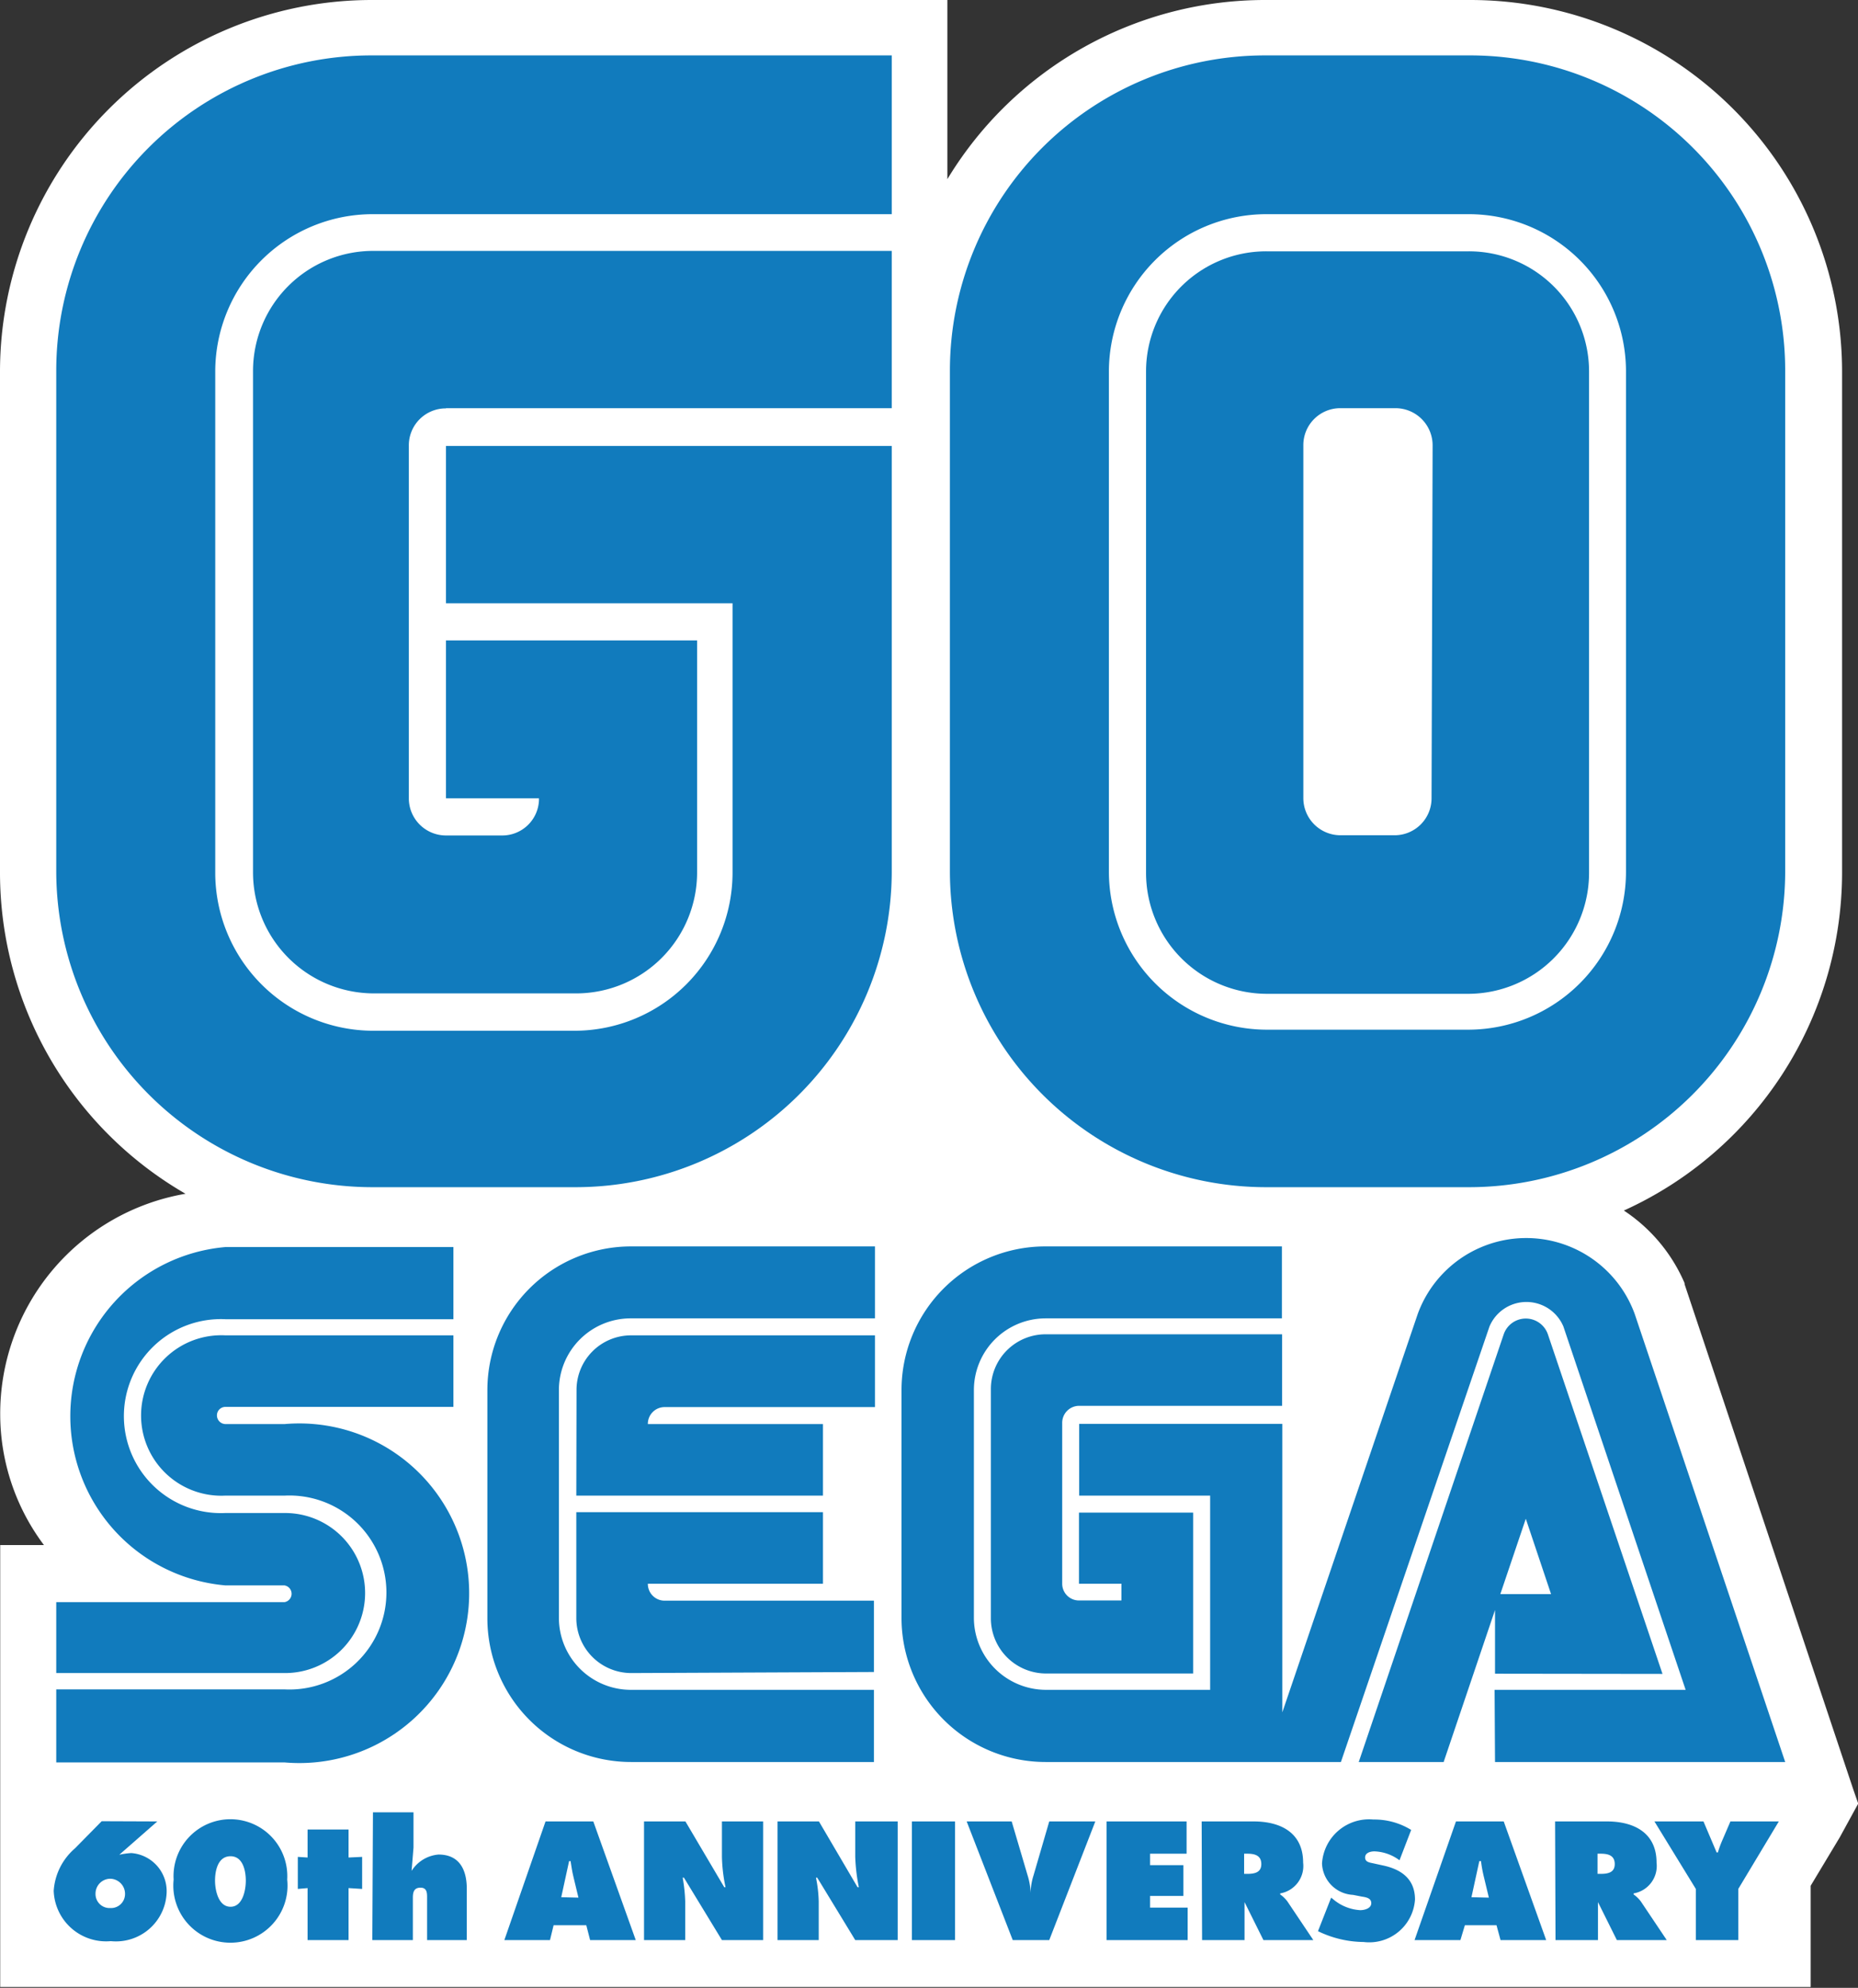
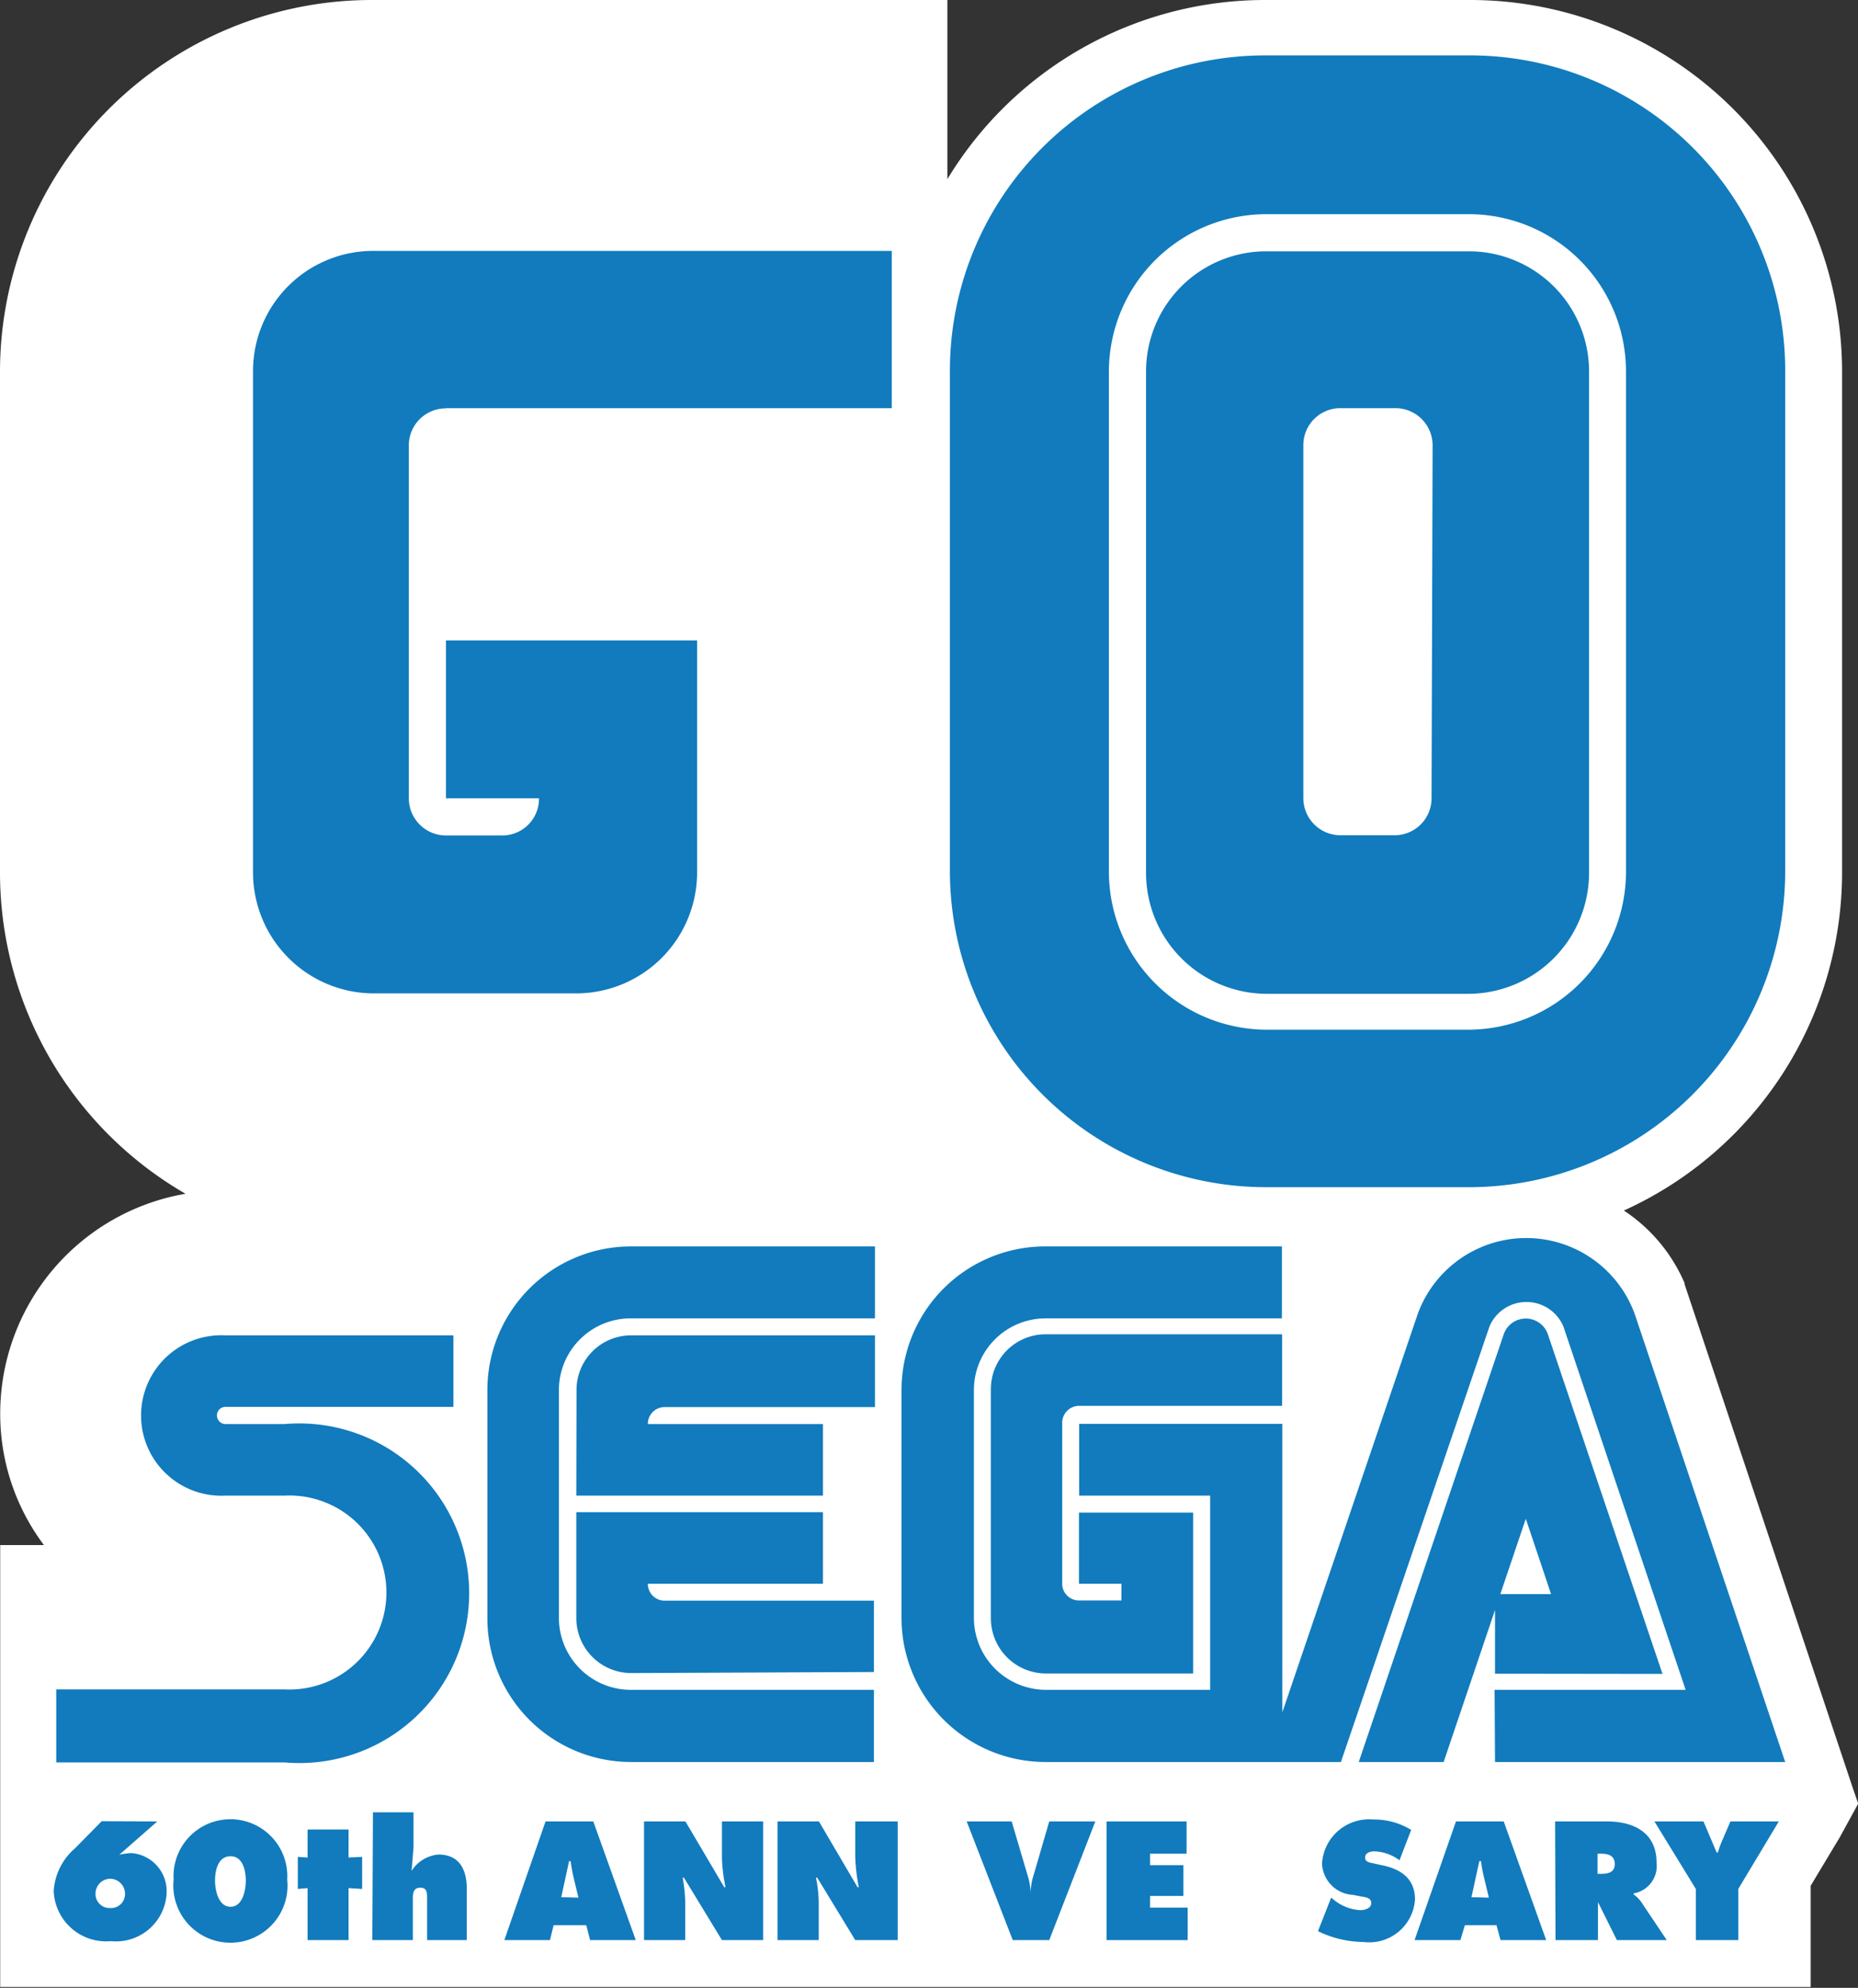
<svg xmlns="http://www.w3.org/2000/svg" id="レイヤー_1" data-name="レイヤー 1" viewBox="0 0 87.53 93.65">
  <rect x="0" y="0" width="87.53" height="93.65" fill="#333333" stroke="none" />
  <defs>
    <style>.cls-1{fill:#fff;}.cls-2{fill:#117bbd;}</style>
  </defs>
  <title>gosega_logo</title>
  <path class="cls-1" d="M341.3,458.7l-7.95-23.81,0-.05a7.77,7.77,0,0,0-2.86-3.42,17.5,17.5,0,0,0,10.28-15.91V391.89a17.52,17.52,0,0,0-17.5-17.5h-9.65a17.49,17.49,0,0,0-15,8.44v-8.44H271.49a17.52,17.52,0,0,0-17.5,17.5v23.62a17.48,17.48,0,0,0,8.74,15.12A10.51,10.51,0,0,0,254,441.08a10.28,10.28,0,0,0,2.06,6.1H254V468h85.29v-4.77l1.37-2.28.87-1.59Z" transform="translate(-253.99 -374.39)" />
  <path class="cls-2" d="M256.64,457.42H267.4a8,8,0,1,0,0-15.94l-2.79,0a.41.41,0,0,1-.4-.41.4.4,0,0,1,.4-.4h10.74V437.3H264.61a3.78,3.78,0,1,0,0,7.55l2.8,0a4.57,4.57,0,1,1,0,9.13H256.64Z" transform="translate(-253.99 -374.39)" />
-   <path class="cls-2" d="M256.64,453.21h10.78a3.77,3.77,0,0,0,0-7.54l-2.81,0a4.57,4.57,0,1,1,0-9.13h10.74v-3.4H264.61a8,8,0,0,0,0,15.94h2.78a.4.4,0,0,1,0,.79H256.64Z" transform="translate(-253.99 -374.39)" />
  <path class="cls-2" d="M283.72,454a3.39,3.39,0,0,1-3.4-3.4V439.84a3.38,3.38,0,0,1,3.4-3.34h11.49v-3.39H283.72a6.77,6.77,0,0,0-6.77,6.77v10.75a6.77,6.77,0,0,0,6.77,6.77h11.44V454Z" transform="translate(-253.99 -374.39)" />
  <path class="cls-2" d="M281.15,439.88a2.57,2.57,0,0,1,2.57-2.58h11.49v3.38h-9.9a.79.79,0,0,0-.8.8h8.25v3.37H281.14Z" transform="translate(-253.99 -374.39)" />
  <path class="cls-2" d="M283.72,453.21a2.59,2.59,0,0,1-2.58-2.58v-5h11.62V449h-8.25a.79.79,0,0,0,.8.8h9.85v3.36Z" transform="translate(-253.99 -374.39)" />
  <path class="cls-2" d="M300.67,450.63a2.6,2.6,0,0,0,2.58,2.6h6.95v-7.58h-5.38V449h2v.79h-2a.79.79,0,0,1-.79-.79l0-7.57a.8.8,0,0,1,.8-.81h9.56v-3.37H303.25a2.58,2.58,0,0,0-2.58,2.58Z" transform="translate(-253.99 -374.39)" />
  <path class="cls-2" d="M324.42,457.4h13.67L331,436.29a5.44,5.44,0,0,0-10.22,0l-6.38,18.77V441.47h-9.57v3.38H311V454h-7.74a3.4,3.4,0,0,1-3.39-3.39V439.88a3.38,3.38,0,0,1,3.38-3.38h11.13v-3.39H303.23a6.77,6.77,0,0,0-6.77,6.77v10.75a6.79,6.79,0,0,0,6.79,6.77h13.91l7-20.52a1.89,1.89,0,0,1,3.48,0L333.4,454h-9Z" transform="translate(-253.99 -374.39)" />
  <path class="cls-2" d="M332.31,453.25l-5.4-16a1.1,1.1,0,0,0-2.08,0L318,457.4h4l2.42-7.16v3Zm-6.44-7.31,1.19,3.55h-2.39Z" transform="translate(-253.99 -374.39)" />
  <path class="cls-2" d="M275,393.62h21l0-7.41-24.42,0a5.66,5.66,0,0,0-5.67,5.66v23.62a5.7,5.7,0,0,0,5.67,5.7h9.59a5.7,5.7,0,0,0,5.66-5.71V404.56H275V412h4.38v.11a1.73,1.73,0,0,1-1.73,1.64H275a1.75,1.75,0,0,1-1.75-1.74l0-16.61a1.74,1.74,0,0,1,1.75-1.77" transform="translate(-253.99 -374.39)" />
-   <path class="cls-2" d="M275,395.4v7.41H288.5v12.7a7.45,7.45,0,0,1-7.44,7.44h-9.49a7.45,7.45,0,0,1-7.44-7.43V391.89a7.42,7.42,0,0,1,7.42-7.41H296V377H271.49a14.85,14.85,0,0,0-14.85,14.85v23.62a14.9,14.9,0,0,0,14.91,14.85h9.53A14.9,14.9,0,0,0,296,415.51V395.4H275Z" transform="translate(-253.99 -374.39)" />
  <path class="cls-2" d="M323.18,386.23h-9.53a5.66,5.66,0,0,0-5.67,5.66v23.62a5.7,5.7,0,0,0,5.67,5.7h9.53a5.7,5.7,0,0,0,5.67-5.7V391.89a5.66,5.66,0,0,0-5.67-5.66M321.43,412a1.74,1.74,0,0,1-1.74,1.74h-2.55a1.75,1.75,0,0,1-1.75-1.74l0-16.61a1.74,1.74,0,0,1,1.75-1.77h2.59a1.75,1.75,0,0,1,1.75,1.77Z" transform="translate(-253.99 -374.39)" />
  <path class="cls-2" d="M323.24,377h-9.65a14.85,14.85,0,0,0-14.85,14.85v23.62a14.9,14.9,0,0,0,14.91,14.85h9.53a14.9,14.9,0,0,0,14.91-14.85V391.89A14.85,14.85,0,0,0,323.24,377m7.35,38.47a7.44,7.44,0,0,1-7.43,7.43h-9.49a7.45,7.45,0,0,1-7.44-7.43V391.89a7.42,7.42,0,0,1,7.42-7.41h9.53a7.41,7.41,0,0,1,7.41,7.41Z" transform="translate(-253.99 -374.39)" />
  <path class="cls-2" d="M261.4,460.2l-1.79,1.57v0a3.6,3.6,0,0,1,.56-.08,1.8,1.8,0,0,1,1.67,1.87,2.39,2.39,0,0,1-2.63,2.28,2.47,2.47,0,0,1-2.69-2.37,2.89,2.89,0,0,1,1-2l1.26-1.28Zm-2.22,4.08a.66.66,0,0,0,.7-.66.71.71,0,0,0-.71-.72.7.7,0,0,0-.68.7.66.66,0,0,0,.69.68" transform="translate(-253.99 -374.39)" />
  <path class="cls-2" d="M267.52,462.94a2.69,2.69,0,1,1-5.35,0,2.68,2.68,0,1,1,5.35,0m-3.4.05c0,.43.15,1.23.73,1.23s.72-.8.72-1.23-.12-1.15-.72-1.15-.73.69-.73,1.15" transform="translate(-253.99 -374.39)" />
  <polygon class="cls-2" points="16.42 87.51 17.06 87.48 17.06 88.99 16.42 88.95 16.42 91.4 14.49 91.4 14.49 88.95 14.03 88.99 14.03 87.48 14.49 87.51 14.49 86.19 16.42 86.19 16.42 87.51" />
  <path class="cls-2" d="M271.56,459.77h1.91v1.66l-.09,1.1h0a1.66,1.66,0,0,1,1.27-.77c1,0,1.33.74,1.33,1.61v2.42h-1.87v-2c0-.21,0-.47-.31-.47s-.36.22-.36.47v2h-1.91Z" transform="translate(-253.99 -374.39)" />
  <path class="cls-2" d="M279.9,465.79h-2.15l1.94-5.59h2.25l2,5.59h-2.15l-.18-.7h-1.54Zm1.34-2-.24-1c-.06-.24-.09-.48-.13-.72h-.07l-.37,1.7Z" transform="translate(-253.99 -374.39)" />
  <path class="cls-2" d="M284.33,460.2h1.95l1.83,3.1h.06a7.65,7.65,0,0,1-.17-1.43V460.2h1.94v5.59H288l-1.79-2.94h-.06a7.36,7.36,0,0,1,.12,1.12v1.82h-1.94Z" transform="translate(-253.99 -374.39)" />
  <path class="cls-2" d="M290.62,460.2h1.95l1.82,3.1h.06a8.59,8.59,0,0,1-.17-1.43V460.2h2v5.59h-2l-1.79-2.94h-.06a6.31,6.31,0,0,1,.13,1.12v1.82h-1.94Z" transform="translate(-253.99 -374.39)" />
-   <rect class="cls-2" x="42.96" y="85.81" width="2.03" height="5.59" />
-   <path class="cls-2" d="M305.59,460.2l-2.17,5.59H301.7l-2.17-5.59h2.12l.75,2.54a3,3,0,0,1,.14.83h0a3,3,0,0,1,.14-.83l.74-2.54Z" transform="translate(-253.99 -374.39)" />
+   <path class="cls-2" d="M305.59,460.2l-2.17,5.59H301.7l-2.17-5.59h2.12l.75,2.54a3,3,0,0,1,.14.83a3,3,0,0,1,.14-.83l.74-2.54Z" transform="translate(-253.99 -374.39)" />
  <polygon class="cls-2" points="52.13 85.81 55.9 85.81 55.9 87.33 54.18 87.33 54.18 87.87 55.75 87.87 55.75 89.32 54.18 89.32 54.18 89.87 55.95 89.87 55.95 91.4 52.13 91.4 52.13 85.81" />
-   <path class="cls-2" d="M310.6,460.2h2.45c1.27,0,2.33.53,2.33,1.94a1.31,1.31,0,0,1-1.08,1.45v.05a1.48,1.48,0,0,1,.34.33l1.22,1.82h-2.35l-.89-1.79h0v1.79h-2Zm2,2.47h.14c.33,0,.67-.05.67-.46s-.31-.49-.66-.49h-.15Z" transform="translate(-253.99 -374.39)" />
  <path class="cls-2" d="M316.7,463.79l.1.08a2.16,2.16,0,0,0,1.27.51c.2,0,.52-.08.52-.33s-.27-.28-.45-.31l-.41-.08a1.54,1.54,0,0,1-1.46-1.48,2.22,2.22,0,0,1,2.42-2.07,3.3,3.3,0,0,1,1.78.49l-.55,1.43a2.09,2.09,0,0,0-1.18-.42c-.18,0-.44.06-.44.29s.25.24.41.28l.46.1c.86.19,1.48.65,1.48,1.6a2.16,2.16,0,0,1-2.42,2,5,5,0,0,1-2.15-.51Z" transform="translate(-253.99 -374.39)" />
  <path class="cls-2" d="M322.79,465.79h-2.16l1.95-5.59h2.25l2,5.59h-2.15l-.19-.7H323Zm1.34-2-.24-1a6,6,0,0,1-.13-.72h-.08l-.37,1.7Z" transform="translate(-253.99 -374.39)" />
  <path class="cls-2" d="M327.25,460.2h2.45c1.26,0,2.33.53,2.33,1.94a1.31,1.31,0,0,1-1.08,1.45v.05a1.48,1.48,0,0,1,.34.33l1.22,1.82h-2.35l-.89-1.79h0v1.79h-2Zm2,2.47h.14c.33,0,.67-.05.67-.46s-.31-.49-.66-.49h-.15Z" transform="translate(-253.99 -374.39)" />
  <path class="cls-2" d="M334.24,460.2l.62,1.46h.06a4.76,4.76,0,0,1,.19-.53l.4-.93h2.28l-1.91,3.18v2.41h-2v-2.41l-1.95-3.18Z" transform="translate(-253.99 -374.39)" />
</svg>